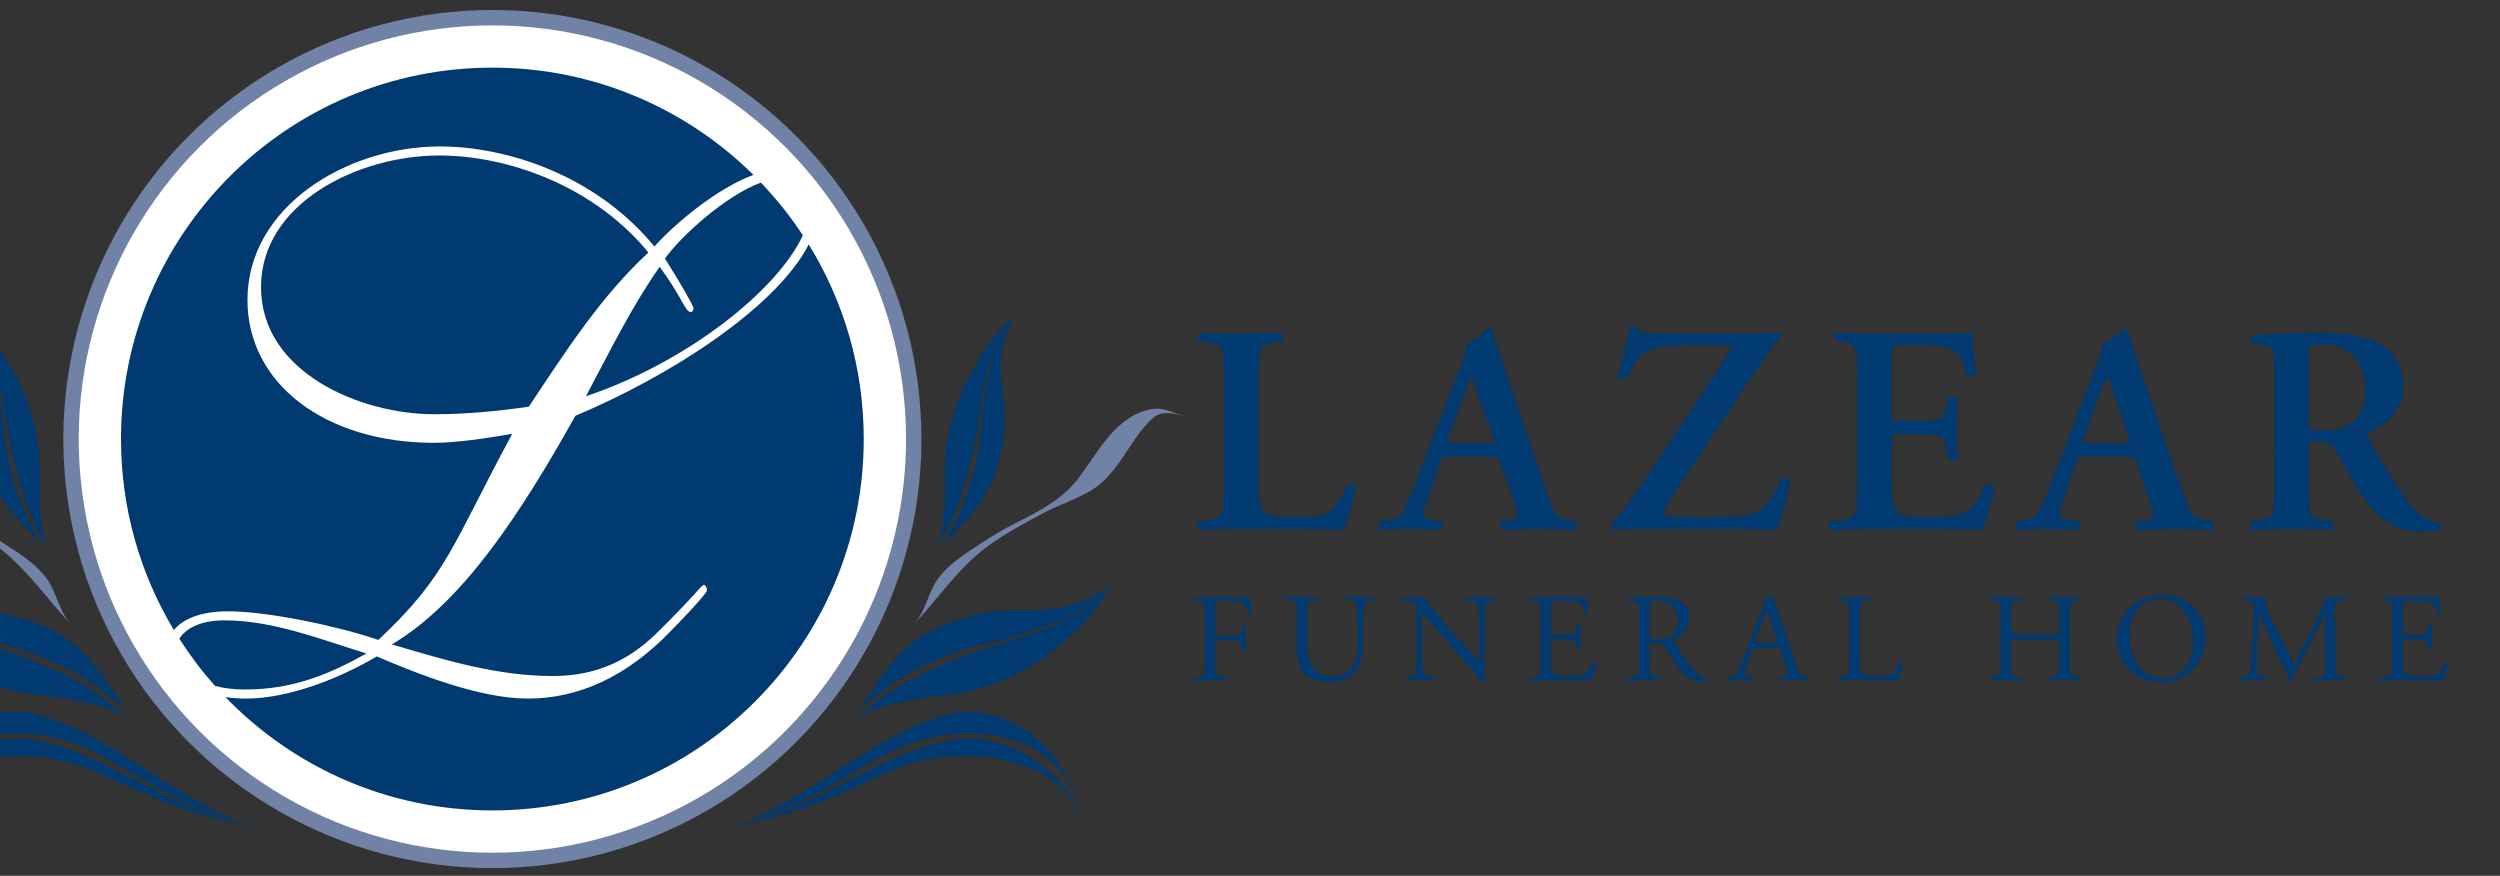
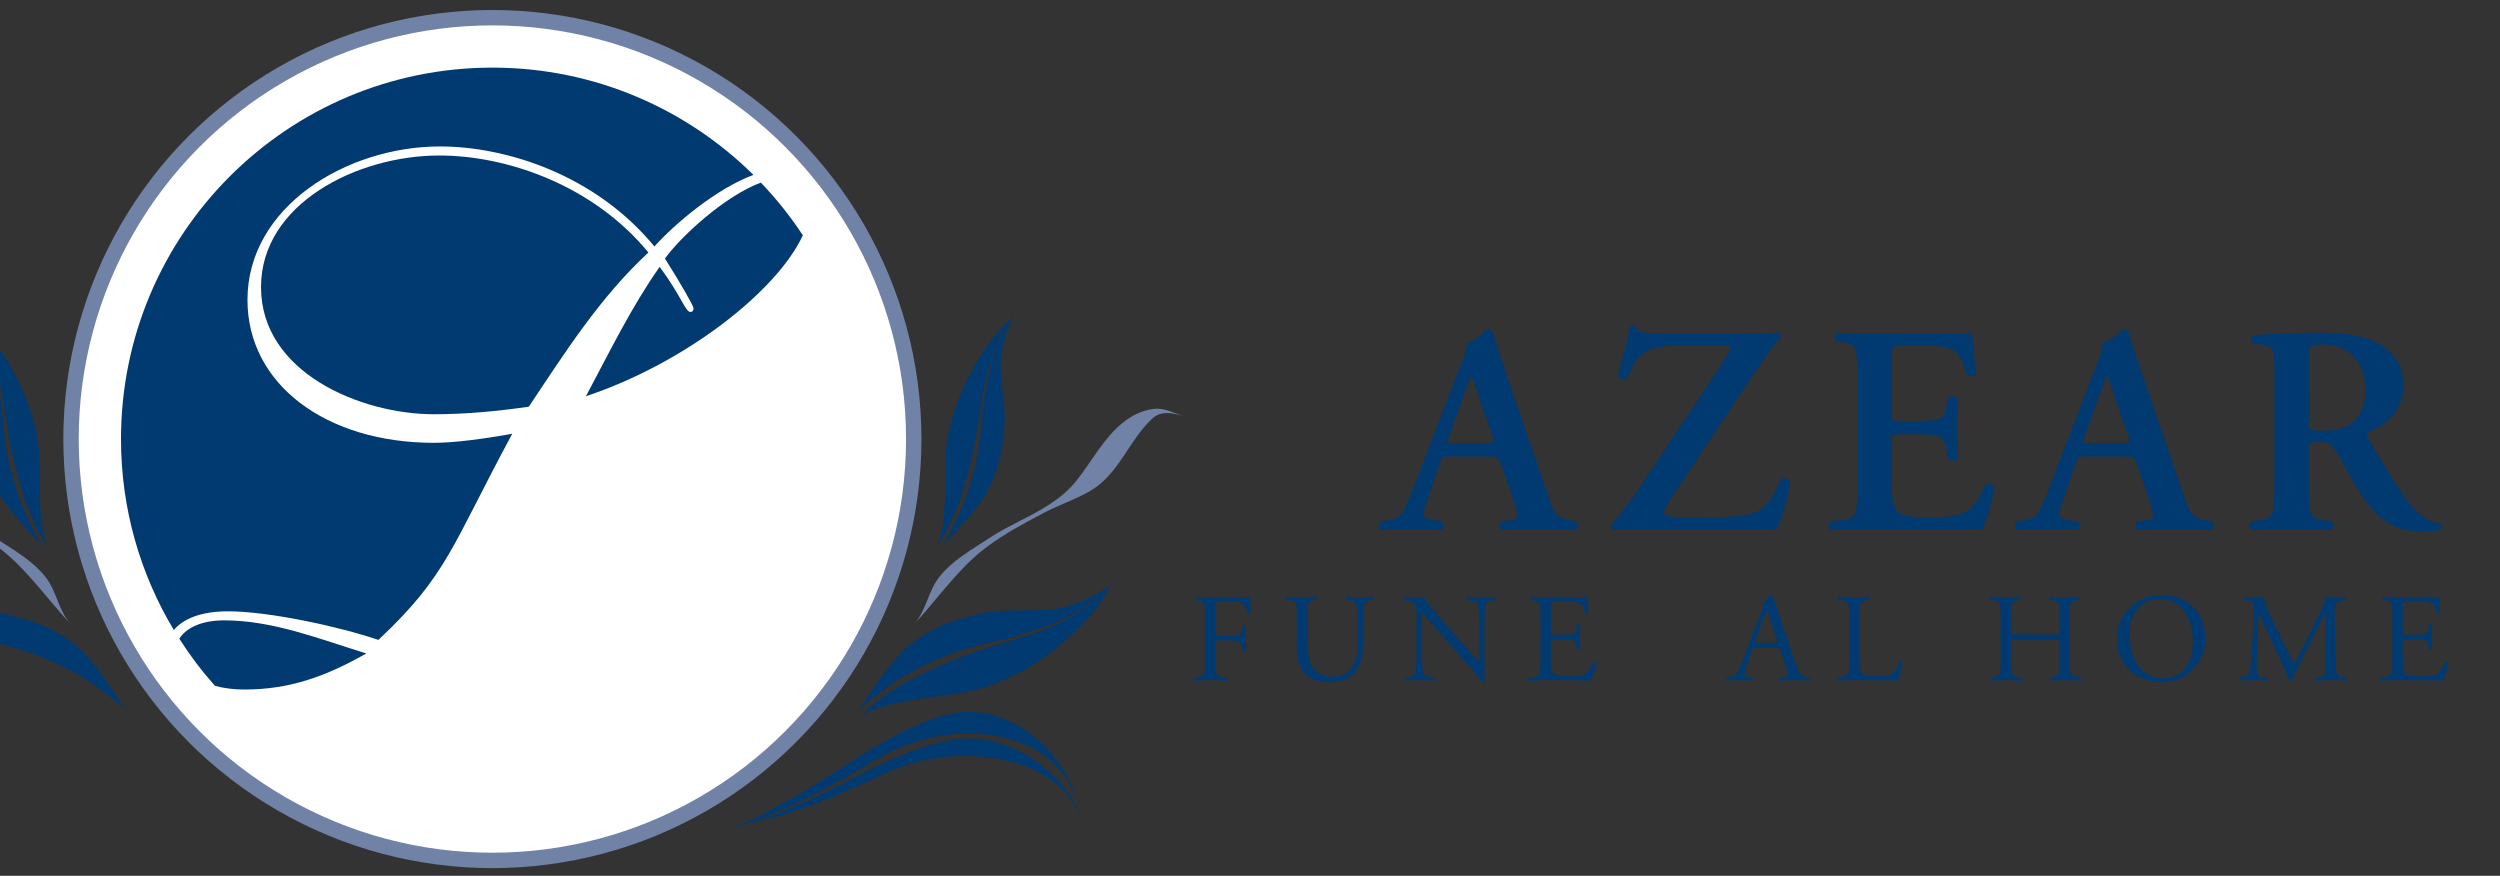
<svg xmlns="http://www.w3.org/2000/svg" version="1.1" id="Layer_1" x="0px" y="0px" width="162.463px" height="56.913px" viewBox="0 0 162.463 56.913" enable-background="new 0 0 162.463 56.913" xml:space="preserve">
  <rect x="0" y="0" width="162.463" height="56.913" fill="#333333" stroke="none" />
  <g>
    <circle fill="#FFFFFF" stroke="#7182A7" stroke-miterlimit="10" cx="31.998" cy="28.532" r="27.382" />
    <g>
-       <path fill="#003A70" d="M81.775,31.208c0,0.964,0.04,1.656,0.328,1.984c0.23,0.27,0.54,0.423,2.08,0.423    c2.139,0,2.447-0.097,3.333-2.08c0.192-0.096,0.501-0.038,0.596,0.116c-0.152,0.809-0.577,2.272-0.809,2.793    c-0.403-0.02-1.021-0.038-1.81-0.038c-0.771-0.02-1.735-0.02-2.813-0.02h-2.001c-0.983,0-1.945,0.02-2.754,0.058    c-0.155-0.077-0.212-0.462-0.038-0.559l0.578-0.096c0.905-0.117,1.078-0.175,1.078-2.178v-7.166c0-2.002-0.173-2.06-1.078-2.195    l-0.54-0.077c-0.136-0.096-0.136-0.481,0.038-0.559c0.962,0.039,1.83,0.058,2.716,0.058c0.846,0,1.714-0.02,2.562-0.058    c0.172,0.077,0.192,0.463,0.037,0.559l-0.425,0.077c-0.904,0.135-1.078,0.192-1.078,2.195V31.208z" />
      <path fill="#003A70" d="M94.198,29.667c-0.5,0-0.479,0-0.654,0.521l-0.789,2.312c-0.387,1.136-0.308,1.193,0.403,1.291    l0.561,0.096c0.135,0.135,0.115,0.481-0.04,0.559c-0.618-0.038-1.253-0.038-2.041-0.058c-0.638,0-1.233,0.02-1.907,0.058    c-0.137-0.097-0.154-0.386-0.02-0.559l0.578-0.096c0.559-0.078,0.771-0.251,1.058-0.888c0.233-0.5,0.542-1.309,0.945-2.35    l2.64-6.856c0.249-0.616,0.423-1.078,0.365-1.406c0.674-0.135,1.309-0.925,1.349-0.925c0.155,0,0.249,0.058,0.327,0.155    c0.309,0.866,0.559,1.771,0.866,2.639l2.773,8.069c0.442,1.29,0.54,1.427,1.521,1.6l0.29,0.058    c0.154,0.135,0.154,0.462,0.018,0.559c-0.789-0.038-1.502-0.058-2.501-0.058c-0.831,0-1.679,0.038-2.352,0.058    c-0.153-0.097-0.173-0.443-0.058-0.559l0.423-0.058c0.694-0.077,0.752-0.193,0.501-1.021l-0.904-2.619    c-0.193-0.521-0.251-0.521-0.791-0.521H94.198z M96.51,28.8c0.54,0,0.616-0.039,0.463-0.5l-0.811-2.311    c-0.325-1.021-0.442-1.387-0.538-1.522h-0.038c-0.078,0.135-0.231,0.616-0.577,1.522l-0.811,2.253    C93.986,28.8,94.044,28.8,94.507,28.8H96.51z" />
      <path fill="#003A70" d="M113.384,21.674c1.289,0,1.866-0.039,2.176-0.077c0.135,0.038,0.194,0.173,0.174,0.308    c-0.462,0.443-1.888,2.562-2.949,4.16l-3.117,4.7c-0.329,0.463-1.542,2.292-1.542,2.523c0,0.213,0.271,0.27,0.616,0.289    c0.385,0.019,0.828,0.037,2.233,0.037c1.772,0,2.736-0.097,3.333-0.441c0.539-0.327,1.003-1.002,1.406-2.043    c0.175-0.114,0.559-0.038,0.615,0.153c-0.172,1.271-0.596,2.679-0.923,3.16c-0.521-0.02-1.079-0.038-1.656-0.038    c-0.598-0.02-1.214-0.02-1.908-0.02h-5.008c-1.058,0-1.676,0.02-2.024,0.058c-0.095-0.038-0.151-0.174-0.112-0.289    c0.288-0.365,1.367-1.715,2.194-2.985l4.239-6.395c0.769-1.175,1.327-2.023,1.327-2.196c0-0.135-0.289-0.135-0.656-0.135h-2.327    c-1.466,0-2.37,0.174-2.854,0.655c-0.384,0.385-0.691,0.983-0.886,1.464c-0.193,0.134-0.537,0.057-0.615-0.135    c0.289-1.117,0.615-2.176,0.828-3.236c0.079-0.077,0.25-0.077,0.329,0c0.134,0.443,0.499,0.482,2.02,0.482H113.384z" />
      <path fill="#003A70" d="M120.702,24.446c0-2.04-0.172-2.099-1.078-2.233l-0.309-0.039c-0.135-0.135-0.116-0.481,0.039-0.559    c0.367,0.019,0.771,0.039,1.195,0.039c0.423,0.02,0.866,0.02,1.289,0.02h3.68c1.231,0,2.349-0.02,2.599-0.058    c0.078,0.327,0.195,1.849,0.308,2.677c-0.076,0.153-0.46,0.193-0.613,0.077c-0.309-1.117-0.599-1.598-1.216-1.752    c-0.442-0.135-1.019-0.174-1.539-0.174h-1.291c-0.828,0-0.828,0.039-0.828,1.136v3.255c0,0.501,0.019,0.52,0.462,0.52h0.925    c1.676,0,2.003-0.019,2.139-0.848l0.133-0.655c0.154-0.135,0.521-0.135,0.617,0.02c-0.02,0.52-0.058,1.213-0.058,1.926    c0,0.732,0.038,1.405,0.058,2.022c-0.097,0.135-0.463,0.135-0.617,0.02l-0.133-0.771c-0.136-0.809-0.463-0.848-2.139-0.848h-0.925    c-0.443,0-0.462,0.039-0.462,0.52v2.447c0,0.982,0.038,1.675,0.327,2.003c0.23,0.27,0.558,0.423,2.176,0.423    c2.447,0.04,2.872-0.521,3.543-2.08c0.174-0.135,0.501-0.077,0.618,0.116c-0.117,0.809-0.54,2.272-0.809,2.793    c-0.423-0.02-1.041-0.038-1.849-0.038c-0.809-0.02-1.772-0.02-2.909-0.02h-2.196c-0.847,0-2.021,0.02-2.889,0.058    c-0.153-0.077-0.174-0.424-0.038-0.559l0.712-0.076c0.906-0.098,1.078-0.154,1.078-2.197V24.446z" />
      <path fill="#003A70" d="M135.515,29.667c-0.501,0-0.48,0-0.654,0.521l-0.789,2.312c-0.386,1.136-0.31,1.193,0.403,1.291    l0.56,0.096c0.134,0.135,0.114,0.481-0.04,0.559c-0.615-0.038-1.252-0.038-2.041-0.058c-0.635,0-1.233,0.02-1.907,0.058    c-0.134-0.097-0.153-0.386-0.019-0.559l0.578-0.096c0.558-0.078,0.77-0.251,1.06-0.888c0.23-0.5,0.539-1.309,0.942-2.35    l2.64-6.856c0.251-0.616,0.425-1.078,0.368-1.406c0.67-0.135,1.309-0.925,1.346-0.925c0.155,0,0.251,0.058,0.327,0.155    c0.311,0.866,0.559,1.771,0.867,2.639l2.773,8.069c0.444,1.29,0.539,1.427,1.522,1.6l0.289,0.058    c0.153,0.135,0.153,0.462,0.02,0.559c-0.793-0.038-1.504-0.058-2.505-0.058c-0.83,0-1.677,0.038-2.351,0.058    c-0.152-0.097-0.172-0.443-0.058-0.559l0.423-0.058c0.694-0.077,0.752-0.193,0.501-1.021l-0.904-2.619    c-0.193-0.521-0.251-0.521-0.79-0.521H135.515z M137.825,28.8c0.539,0,0.618-0.039,0.463-0.5l-0.809-2.311    c-0.327-1.021-0.443-1.387-0.539-1.522h-0.039c-0.076,0.135-0.229,0.616-0.578,1.522l-0.809,2.253    c-0.21,0.559-0.155,0.559,0.308,0.559H137.825z" />
      <path fill="#003A70" d="M147.804,24.563c0-1.849-0.02-2.081-0.924-2.177l-0.502-0.058c-0.133-0.136-0.133-0.443,0.021-0.54    c1.213-0.115,2.849-0.173,4.429-0.173c1.503,0,2.812,0.192,3.659,0.654c0.982,0.521,1.695,1.426,1.695,2.812    c0,1.772-1.368,2.658-2.312,3.043c-0.117,0.057-0.076,0.212,0,0.327c1.542,2.6,2.504,4.238,3.408,4.988    c0.54,0.464,1.099,0.579,1.33,0.599c0.098,0.077,0.098,0.288,0.039,0.385c-0.231,0.058-0.598,0.116-1.271,0.116    c-1.85,0-2.853-0.751-4.027-2.542c-0.519-0.81-1.06-1.869-1.521-2.621c-0.348-0.578-0.561-0.655-1.195-0.655    c-0.578,0-0.598,0.02-0.598,0.425v2.464c0,2.043,0.175,2.1,1.081,2.216l0.423,0.058c0.134,0.135,0.115,0.481-0.038,0.559    c-0.848-0.038-1.714-0.058-2.563-0.058c-0.848,0-1.714,0.02-2.6,0.058c-0.153-0.077-0.212-0.424-0.038-0.559l0.423-0.058    c0.905-0.116,1.079-0.173,1.079-2.216V24.563z M150.037,27.336c0,0.616,0,0.654,0.927,0.654c1.886,0,2.753-0.924,2.753-2.754    c0-1.522-0.981-2.851-2.657-2.851c-1.003,0-1.022,0.058-1.022,0.943V27.336z" />
      <path fill="#003A70" d="M78.967,41.108c0,0.222,0.024,0.222,0.269,0.222h0.558c0.336,0,0.596-0.015,0.695-0.049    c0.09-0.033,0.155-0.073,0.205-0.287l0.073-0.326c0.041-0.049,0.18-0.049,0.212,0c0,0.196-0.032,0.523-0.032,0.826    c0,0.295,0.032,0.605,0.032,0.793c-0.032,0.05-0.155,0.05-0.212,0l-0.082-0.318c-0.034-0.147-0.106-0.262-0.261-0.312    c-0.115-0.031-0.319-0.039-0.63-0.039h-0.558c-0.245,0-0.269,0.008-0.269,0.22v1.138c0,0.858,0.017,0.981,0.499,1.021l0.279,0.025    c0.049,0.032,0.033,0.18-0.017,0.204c-0.482-0.017-0.761-0.024-1.087-0.024c-0.361,0-0.638,0.008-1.022,0.024    c-0.05-0.024-0.066-0.155-0.017-0.204l0.205-0.025c0.474-0.057,0.492-0.163,0.492-1.021v-2.946c0-0.857-0.018-0.973-0.492-1.03    l-0.13-0.017c-0.05-0.031-0.033-0.181,0.016-0.205c0.171,0.009,0.326,0.017,0.483,0.017c0.155,0.008,0.302,0.008,0.466,0.008    h1.504c0.524,0,0.999,0,1.106-0.024c0,0.377,0.007,0.77,0.023,1.08c-0.023,0.05-0.14,0.074-0.196,0.025    c-0.065-0.369-0.165-0.664-0.572-0.777c-0.181-0.041-0.451-0.049-0.794-0.049h-0.5c-0.246,0-0.246,0.016-0.246,0.327V41.108z" />
      <path fill="#003A70" d="M88.236,40.856c0-0.507-0.018-1.448-0.156-1.693c-0.058-0.099-0.206-0.156-0.41-0.172l-0.205-0.018    c-0.047-0.057-0.031-0.162,0.018-0.196c0.312,0.017,0.614,0.024,0.934,0.024c0.343,0,0.562-0.008,0.858-0.024    c0.066,0.042,0.057,0.148,0.016,0.196l-0.196,0.018c-0.203,0.016-0.368,0.09-0.408,0.195c-0.122,0.27-0.114,1.212-0.114,1.67    v0.924c0,0.711-0.115,1.465-0.572,1.955c-0.352,0.384-0.959,0.598-1.562,0.598c-0.566,0-1.131-0.106-1.531-0.451    c-0.434-0.358-0.639-0.956-0.639-1.929v-1.931c0-0.851-0.016-0.991-0.489-1.031l-0.204-0.018    c-0.051-0.032-0.033-0.172,0.017-0.196c0.407,0.017,0.687,0.024,1.012,0.024c0.337,0,0.606-0.008,1.009-0.024    c0.047,0.024,0.064,0.164,0.015,0.196l-0.195,0.018c-0.474,0.04-0.491,0.181-0.491,1.031v1.767c0,1.317,0.409,2.184,1.66,2.184    c1.186,0,1.638-0.932,1.638-2.175V40.856z" />
      <path fill="#003A70" d="M96.472,42.81c0,0.246,0,1.22,0.025,1.433c-0.018,0.049-0.066,0.09-0.156,0.09    c-0.097-0.139-0.337-0.426-1.048-1.235l-1.897-2.16c-0.22-0.254-0.776-0.924-0.948-1.104H92.43    c-0.033,0.099-0.039,0.287-0.039,0.531v1.784c0,0.385,0.016,1.449,0.146,1.694c0.057,0.09,0.212,0.139,0.417,0.154l0.254,0.025    c0.05,0.065,0.04,0.165-0.017,0.204c-0.368-0.017-0.654-0.024-0.957-0.024c-0.343,0-0.564,0.008-0.851,0.024    c-0.059-0.039-0.066-0.155-0.016-0.204l0.22-0.025c0.188-0.016,0.319-0.072,0.359-0.163c0.114-0.294,0.107-1.292,0.107-1.686    v-2.364c0-0.229-0.008-0.4-0.18-0.59c-0.115-0.113-0.312-0.171-0.507-0.195l-0.14-0.017c-0.049-0.05-0.049-0.171,0.017-0.205    c0.343,0.024,0.777,0.024,0.924,0.024c0.131,0,0.271-0.008,0.378-0.024c0.162,0.417,1.136,1.497,1.398,1.8l0.791,0.893    c0.557,0.638,0.966,1.088,1.351,1.481h0.017c0.033-0.042,0.033-0.172,0.033-0.345v-1.75c0-0.385-0.008-1.448-0.164-1.693    c-0.049-0.074-0.181-0.124-0.506-0.164l-0.139-0.017c-0.059-0.05-0.051-0.181,0.016-0.205c0.376,0.017,0.654,0.024,0.966,0.024    c0.352,0,0.563-0.008,0.842-0.024c0.064,0.042,0.064,0.155,0.016,0.205l-0.113,0.017c-0.263,0.04-0.427,0.106-0.458,0.173    c-0.14,0.294-0.124,1.308-0.124,1.685V42.81z" />
      <path fill="#003A70" d="M100.112,40.029c0-0.851-0.018-0.973-0.499-1.03l-0.131-0.017c-0.05-0.031-0.034-0.181,0.016-0.205    c0.18,0.009,0.335,0.017,0.489,0.017c0.157,0.008,0.312,0.008,0.477,0.008h1.538c0.521,0,1.006,0,1.104-0.024    c0.049,0.14,0.098,0.729,0.131,1.088c-0.033,0.051-0.163,0.066-0.205,0.018c-0.122-0.385-0.195-0.672-0.621-0.777    c-0.171-0.041-0.433-0.049-0.793-0.049h-0.59c-0.244,0-0.244,0.016-0.244,0.327v1.635c0,0.229,0.022,0.229,0.27,0.229h0.473    c0.345,0,0.599-0.016,0.696-0.048c0.098-0.033,0.155-0.082,0.195-0.287l0.067-0.336c0.039-0.048,0.179-0.048,0.212,0.009    c0,0.195-0.033,0.515-0.033,0.827c0,0.294,0.033,0.604,0.033,0.784c-0.033,0.058-0.173,0.058-0.212,0.009l-0.074-0.318    c-0.033-0.148-0.091-0.27-0.253-0.312c-0.115-0.032-0.312-0.04-0.632-0.04h-0.473c-0.247,0-0.27,0.008-0.27,0.22v1.154    c0,0.435,0.022,0.712,0.155,0.852c0.097,0.099,0.27,0.188,0.988,0.188c0.632,0,0.869-0.033,1.047-0.123    c0.147-0.081,0.369-0.368,0.582-0.793c0.057-0.041,0.172-0.016,0.204,0.058c-0.058,0.285-0.263,0.916-0.367,1.137    c-0.369-0.008-0.736-0.017-1.096-0.017c-0.37-0.008-0.729-0.008-1.099-0.008h-0.734c-0.352,0-0.631,0.008-1.113,0.024    c-0.05-0.024-0.064-0.155-0.018-0.204l0.272-0.025c0.466-0.04,0.507-0.163,0.507-1.021V40.029z" />
-       <path fill="#003A70" d="M106.524,40.037c0-0.776-0.025-0.916-0.36-0.956l-0.262-0.033c-0.058-0.041-0.058-0.172,0.008-0.203    c0.458-0.043,1.023-0.067,1.825-0.067c0.507,0,0.988,0.042,1.367,0.246c0.392,0.205,0.678,0.572,0.678,1.145    c0,0.778-0.613,1.203-1.022,1.367c-0.041,0.049,0,0.13,0.041,0.195c0.654,1.057,1.089,1.711,1.645,2.177    c0.138,0.123,0.343,0.212,0.564,0.229c0.041,0.016,0.048,0.082,0.008,0.115c-0.074,0.024-0.203,0.04-0.36,0.04    c-0.695,0-1.112-0.204-1.694-1.031c-0.212-0.302-0.547-0.867-0.801-1.235c-0.123-0.18-0.253-0.261-0.58-0.261    c-0.369,0-0.385,0.008-0.385,0.18v1.031c0,0.858,0.016,0.957,0.491,1.021l0.171,0.025c0.05,0.041,0.034,0.18-0.015,0.204    c-0.37-0.017-0.647-0.024-0.975-0.024c-0.344,0-0.639,0.008-1.023,0.024c-0.05-0.024-0.064-0.146-0.017-0.204l0.206-0.025    c0.473-0.057,0.49-0.163,0.49-1.021V40.037z M107.195,41.208c0,0.147,0,0.237,0.025,0.271c0.022,0.024,0.146,0.04,0.563,0.04    c0.295,0,0.605-0.033,0.842-0.212c0.222-0.173,0.41-0.458,0.41-1.015c0-0.646-0.402-1.261-1.311-1.261    c-0.505,0-0.53,0.033-0.53,0.262V41.208z" />
      <path fill="#003A70" d="M115.718,42.303c-0.056-0.179-0.09-0.204-0.335-0.204h-1.235c-0.205,0-0.253,0.025-0.31,0.196    l-0.288,0.858c-0.122,0.369-0.18,0.59-0.18,0.68c0,0.099,0.041,0.147,0.237,0.163l0.27,0.025c0.06,0.041,0.06,0.172-0.016,0.204    c-0.212-0.017-0.466-0.017-0.851-0.024c-0.27,0-0.563,0.017-0.784,0.024c-0.052-0.032-0.067-0.163-0.018-0.204l0.27-0.025    c0.198-0.016,0.376-0.107,0.49-0.399c0.146-0.377,0.377-0.908,0.721-1.825l0.834-2.209c0.115-0.295,0.163-0.45,0.141-0.581    c0.196-0.057,0.335-0.205,0.424-0.311c0.05,0,0.107,0.017,0.123,0.072c0.107,0.361,0.237,0.738,0.361,1.098l1.119,3.289    c0.237,0.703,0.345,0.826,0.696,0.866l0.22,0.025c0.06,0.041,0.042,0.172,0,0.204c-0.334-0.017-0.622-0.024-0.988-0.024    c-0.393,0-0.705,0.017-0.941,0.024c-0.065-0.032-0.073-0.163-0.016-0.204l0.237-0.025c0.172-0.016,0.285-0.064,0.285-0.146    c0-0.09-0.04-0.237-0.105-0.434L115.718,42.303z M114.099,41.575c-0.066,0.189-0.057,0.197,0.171,0.197h1.006    c0.239,0,0.255-0.033,0.181-0.254l-0.44-1.334c-0.067-0.195-0.14-0.417-0.188-0.514h-0.017c-0.025,0.039-0.107,0.236-0.198,0.481    L114.099,41.575z" />
      <path fill="#003A70" d="M120.17,40.029c0-0.857-0.018-0.99-0.533-1.03l-0.204-0.017c-0.05-0.031-0.034-0.181,0.015-0.205    c0.458,0.017,0.736,0.024,1.063,0.024c0.32,0,0.598-0.008,1.007-0.024c0.05,0.024,0.064,0.174,0.018,0.205l-0.197,0.017    c-0.482,0.04-0.5,0.173-0.5,1.03v2.848c0,0.515,0.025,0.729,0.173,0.884c0.09,0.09,0.246,0.188,0.892,0.188    c0.696,0,0.866-0.033,0.998-0.105c0.162-0.099,0.377-0.393,0.54-0.811c0.047-0.041,0.204-0.009,0.204,0.049    c0,0.09-0.229,0.925-0.344,1.146c-0.205-0.008-0.507-0.017-0.859-0.017c-0.35-0.008-0.752-0.008-1.177-0.008h-0.754    c-0.341,0-0.605,0.008-1.063,0.024c-0.049-0.024-0.064-0.155-0.015-0.204l0.245-0.025c0.475-0.049,0.492-0.163,0.492-1.021V40.029    z" />
      <path fill="#003A70" d="M131.088,41.559c-0.394,0-0.409,0.016-0.409,0.262v1.154c0,0.858,0.04,0.973,0.5,1.021l0.236,0.025    c0.05,0.032,0.032,0.18-0.018,0.204c-0.439-0.017-0.719-0.024-1.038-0.024c-0.352,0-0.63,0.017-0.949,0.024    c-0.049-0.024-0.064-0.155-0.016-0.204l0.139-0.025c0.459-0.082,0.475-0.163,0.475-1.021v-2.946c0-0.857-0.058-0.998-0.482-1.03    l-0.213-0.017c-0.05-0.031-0.032-0.181,0.016-0.205c0.401,0.009,0.68,0.024,1.031,0.024c0.319,0,0.599-0.008,0.95-0.024    c0.049,0.024,0.065,0.174,0.016,0.205l-0.154,0.017c-0.477,0.049-0.492,0.173-0.492,1.03v0.942c0,0.252,0.016,0.261,0.409,0.261    h2.34c0.393,0,0.409-0.009,0.409-0.261v-0.942c0-0.857-0.017-0.981-0.5-1.03l-0.154-0.017c-0.05-0.031-0.034-0.181,0.016-0.205    c0.377,0.017,0.656,0.024,0.99,0.024c0.317,0,0.598-0.008,0.966-0.024c0.049,0.024,0.066,0.174,0.016,0.205l-0.172,0.017    c-0.475,0.049-0.492,0.173-0.492,1.03v2.946c0,0.858,0.018,0.965,0.492,1.021l0.197,0.025c0.048,0.032,0.032,0.18-0.018,0.204    c-0.392-0.017-0.672-0.024-0.989-0.024c-0.334,0-0.631,0.008-0.99,0.024c-0.05-0.024-0.065-0.155-0.016-0.204l0.154-0.025    c0.5-0.064,0.483-0.163,0.5-1.021v-1.154c0-0.246-0.017-0.262-0.409-0.262H131.088z" />
      <path fill="#003A70" d="M137.565,41.559c0-1.637,1.228-2.888,2.914-2.888c1.89,0,2.838,1.365,2.838,2.807    c0,1.652-1.261,2.854-2.838,2.854C138.662,44.333,137.565,43.032,137.565,41.559z M142.501,41.73c0-1.349-0.6-2.805-2.16-2.805    c-0.853,0-1.957,0.58-1.957,2.373c0,1.21,0.59,2.781,2.202,2.781C141.566,44.08,142.501,43.343,142.501,41.73z" />
      <path fill="#003A70" d="M148.511,42.017c0.188,0.384,0.367,0.762,0.564,1.12h0.016c0.222-0.384,0.427-0.809,0.631-1.227    l0.77-1.562c0.376-0.745,0.604-1.195,0.621-1.572c0.278,0.024,0.45,0.024,0.614,0.024c0.204,0,0.473-0.008,0.729-0.024    c0.047,0.034,0.047,0.174,0.008,0.205l-0.173,0.017c-0.517,0.058-0.581,0.204-0.574,0.776c0.018,0.869,0.025,2.382,0.093,3.561    c0.022,0.408,0.016,0.621,0.399,0.661l0.262,0.025c0.05,0.049,0.04,0.172-0.015,0.204c-0.337-0.017-0.672-0.024-0.968-0.024    c-0.286,0-0.654,0.008-0.989,0.024c-0.059-0.039-0.066-0.155-0.016-0.204l0.235-0.025c0.401-0.04,0.401-0.172,0.401-0.694    l-0.024-3.412h-0.016c-0.058,0.09-0.369,0.745-0.532,1.063l-0.729,1.432c-0.367,0.721-0.736,1.489-0.884,1.866    c-0.015,0.024-0.048,0.032-0.08,0.032c-0.018,0-0.058-0.008-0.074-0.032c-0.141-0.435-0.532-1.235-0.72-1.637l-0.736-1.579    c-0.173-0.377-0.344-0.801-0.524-1.179h-0.017c-0.031,0.507-0.058,0.982-0.083,1.458c-0.022,0.497-0.055,1.227-0.055,1.921    c0,0.606,0.048,0.736,0.366,0.761l0.312,0.025c0.056,0.049,0.048,0.18-0.008,0.204c-0.279-0.017-0.599-0.024-0.908-0.024    c-0.262,0-0.558,0.008-0.836,0.024c-0.049-0.039-0.065-0.163-0.016-0.204l0.18-0.025c0.343-0.04,0.457-0.098,0.508-0.67    c0.049-0.54,0.089-0.99,0.139-1.8c0.042-0.679,0.073-1.375,0.091-1.824c0.017-0.517-0.049-0.622-0.55-0.704l-0.13-0.017    c-0.041-0.05-0.033-0.171,0.033-0.205c0.244,0.017,0.44,0.024,0.646,0.024c0.187,0,0.407,0,0.678-0.024    c-0.031,0.319,0.173,0.827,0.427,1.351L148.511,42.017z" />
      <path fill="#003A70" d="M155.472,40.029c0-0.851-0.016-0.973-0.499-1.03l-0.132-0.017c-0.047-0.031-0.032-0.181,0.018-0.205    c0.18,0.009,0.335,0.017,0.492,0.017c0.152,0.008,0.31,0.008,0.474,0.008h1.536c0.524,0,1.006,0,1.104-0.024    c0.05,0.14,0.1,0.729,0.132,1.088c-0.032,0.051-0.162,0.066-0.204,0.018c-0.121-0.385-0.195-0.672-0.62-0.777    c-0.174-0.041-0.434-0.049-0.796-0.049h-0.589c-0.245,0-0.245,0.016-0.245,0.327v1.635c0,0.229,0.025,0.229,0.271,0.229h0.474    c0.345,0,0.598-0.016,0.695-0.048c0.099-0.033,0.156-0.082,0.198-0.287l0.064-0.336c0.041-0.048,0.181-0.048,0.213,0.009    c0,0.195-0.032,0.515-0.032,0.827c0,0.294,0.032,0.604,0.032,0.784c-0.032,0.058-0.172,0.058-0.213,0.009l-0.072-0.318    c-0.034-0.148-0.092-0.27-0.257-0.312c-0.112-0.032-0.31-0.04-0.629-0.04h-0.474c-0.245,0-0.271,0.008-0.271,0.22v1.154    c0,0.435,0.025,0.712,0.155,0.852c0.1,0.099,0.271,0.188,0.99,0.188c0.631,0,0.867-0.033,1.048-0.123    c0.146-0.081,0.368-0.368,0.58-0.793c0.057-0.041,0.173-0.016,0.205,0.058c-0.057,0.285-0.262,0.916-0.369,1.137    c-0.367-0.008-0.734-0.017-1.096-0.017c-0.368-0.008-0.727-0.008-1.095-0.008h-0.736c-0.353,0-0.631,0.008-1.113,0.024    c-0.05-0.024-0.067-0.155-0.015-0.204l0.267-0.025c0.468-0.04,0.509-0.163,0.509-1.021V40.029z" />
    </g>
    <g>
      <path fill="#003A70" d="M28.547,10.105c-5.328,0-11.585,3.129-11.585,8.554c0,5.572,6.501,8.261,11.243,8.261    c2.052,0,4.105-0.196,6.159-0.49c2.346-3.519,4.645-7.136,7.772-10.02C38.617,12.109,33.043,10.105,28.547,10.105z" />
      <path fill="#003A70" d="M52.173,15.29c-0.805-1.224-1.719-2.369-2.728-3.424c-2.337,0.868-5.186,3.484-6.234,4.936    c1.026,1.614,1.858,3.08,1.858,3.227c0,0.195-0.099,0.244-0.197,0.244c-0.342,0-0.586-1.027-2.004-2.933    c-1.857,2.639-3.274,5.573-4.791,8.408C44.531,23.597,50.492,18.927,52.173,15.29z" />
      <path fill="#003A70" d="M14.812,39.726c2.639,0,7.185,0.979,9.776,1.858c4.497-4.205,4.791-6.158,8.701-13.395    c-1.907,0.344-3.812,0.588-5.084,0.588c-7.038,0-12.123-3.813-12.123-9.288c0-6.062,6.453-9.972,12.514-9.972    c4.253,0,10.07,1.809,13.932,6.501c1.279-1.433,3.997-3.75,6.434-4.653c-4.36-4.308-10.351-6.97-16.962-6.97    c-13.331,0-24.137,10.806-24.137,24.135c0,4.54,1.255,8.784,3.434,12.411C11.881,40.242,13.01,39.726,14.812,39.726z" />
-       <path fill="#003A70" d="M52.556,15.887c-2.158,4.177-9.132,8.604-15.162,11.131c-3.618,6.453-7.332,12.123-11.927,14.859    c3.471,1.027,6.842,2.054,10.461,2.054c2.688,0,4.839-0.929,6.695-2.738c2.739-2.688,2.933-3.178,3.129-3.178    c0.096,0,0.194,0.197,0.194,0.343c0,0.097-0.391,0.636-2.394,2.689c-2.835,2.933-5.965,4.35-9.239,4.35    c-3.176,0-7.186-1.613-9.826-2.737c-2.492,1.466-5.767,2.737-8.505,2.737c-0.464,0-0.911-0.034-1.335-0.097    c4.388,4.539,10.536,7.365,17.35,7.365c13.328,0,24.134-10.806,24.134-24.134C56.133,23.895,54.823,19.565,52.556,15.887z" />
      <path fill="#003A70" d="M23.805,42.465c-3.03-0.931-6.061-2.151-9.237-2.151c-1.513,0-2.483,0.509-2.916,1.192    c0.692,1.085,1.466,2.109,2.318,3.064c0.553,0.149,1.192,0.239,1.917,0.239C18.869,44.81,21.214,43.931,23.805,42.465z" />
    </g>
    <path fill="none" d="M2.263,48.101c3.399,0.638,6.372,2.674,9.415,4.004c1.233,0.538,2.482,1.13,3.841,1.445   c-3.018-1.01-5.813-2.628-8.573-4.249C4.865,48.079,2.39,47.487,0,47.731v0.354C0.742,47.966,1.503,47.958,2.263,48.101z" />
    <path fill="#7182A7" d="M4.624,40.595c-0.81-0.861-0.924-2.125-1.632-3.053C2.215,36.525,1.065,35.846,0,35.156v0.494   C1.783,37.026,3.086,38.956,4.624,40.595z" />
    <path fill="#003A70" d="M1.779,42.361c1.216,0.415,2.41,0.961,3.5,1.6c0.569,0.332,1.098,0.72,1.609,1.127   c0.471,0.375,1.109,0.76,1.474,1.243c-1.114-1.475-1.982-3.119-3.422-4.36c-1.364-1.176-3.063-1.747-4.858-2.121   C0.055,39.843,0.027,39.841,0,39.836v2.007C0.603,41.994,1.2,42.163,1.779,42.361z" />
-     <path fill="#003A70" d="M5.102,45.568c0.917,0.19,2.563,0.479,3.135,1.253c-0.47-0.636-1.07-1.155-1.726-1.592   c-0.561-0.376-1.147-0.796-1.762-1.093c-0.417-0.198-0.817-0.417-1.239-0.604c-1.01-0.449-2.031-0.883-3.095-1.236   C0.279,42.251,0.139,42.208,0,42.165v2.498C1.628,45.184,3.409,45.21,5.102,45.568z" />
    <path fill="#003A70" d="M0.566,28.4c0.165,0.931,0.395,1.845,0.638,2.753c0.101,0.379,0.229,0.748,0.342,1.127   c0.163,0.556,0.429,1.119,0.663,1.649c0.27,0.62,0.609,1.214,1.051,1.729c-0.538-0.625-0.593-2.01-0.647-2.789   c-0.109-1.541,0.092-3.081-0.229-4.602c-0.102-0.49-0.224-0.966-0.369-1.435c-0.183-0.592-0.405-1.171-0.675-1.746   c-0.386-0.819-0.832-1.61-1.339-2.36v2.288C0.229,26.135,0.369,27.284,0.566,28.4z" />
    <path fill="#003A70" d="M2.867,35.652c-0.334-0.396-0.566-0.992-0.807-1.45c-0.264-0.498-0.507-1.01-0.707-1.535   c-0.382-1.014-0.681-2.091-0.875-3.157c-0.147-0.797-0.252-1.62-0.301-2.427C0.149,26.645,0.079,26.212,0,25.782v6.405   C0.803,33.496,1.899,34.508,2.867,35.652z" />
-     <path fill="#003A70" d="M16.228,53.687c-0.094-0.014-0.184-0.035-0.273-0.051c-1.184-0.467-2.305-1.131-3.413-1.746   c-3.231-1.795-6.424-4.466-9.995-5.426c-0.863-0.233-1.72-0.244-2.547-0.1v1.366c2.39-0.244,4.865,0.348,6.946,1.57   c2.76,1.621,5.555,3.239,8.573,4.249c-1.359-0.315-2.608-0.907-3.841-1.445c-3.042-1.33-6.016-3.366-9.415-4.004   C1.503,47.958,0.742,47.966,0,48.085v1.105c2.233-0.235,4.5,0.16,6.388,1.036c2.93,1.358,5.903,2.717,9.213,3.35   c0.411,0.137,0.826,0.256,1.245,0.368c-0.299-0.088-0.594-0.19-0.883-0.304C16.052,53.655,16.138,53.672,16.228,53.687z" />
    <path fill="#7182A7" d="M74.913,26.579c-0.723,0.097-1.374,0.438-1.922,0.871c-1.253,0.986-2.048,2.548-3.042,3.793   c-0.488,0.612-1.042,1.067-1.712,1.513c-1.264,0.838-2.685,1.372-3.963,2.22c-1.138,0.755-2.425,1.46-3.27,2.566   c-0.707,0.928-0.824,2.191-1.633,3.053c1.582-1.687,2.913-3.688,4.776-5.066c1.159-0.855,2.382-1.51,3.664-2.19   c0.985-0.521,2.059-0.867,3.019-1.424c1.881-1.09,2.497-3.245,4.02-4.687c0.61-0.577,1.319-0.386,2.126-0.181   C76.219,26.854,75.715,26.472,74.913,26.579z" />
    <path fill="#003A70" d="M63.913,39.849c-1.796,0.374-3.493,0.945-4.856,2.121c-1.44,1.241-2.31,2.886-3.423,4.36   c0.364-0.483,1.003-0.868,1.474-1.243c0.511-0.407,1.041-0.795,1.609-1.127c1.088-0.639,2.283-1.185,3.5-1.6   c0.912-0.312,1.862-0.571,2.815-0.763c0.893-0.178,1.722-0.511,2.57-0.79c0.803-0.266,1.628-0.556,2.33-1.006   c0.237-0.153,0.494-0.296,0.714-0.465c0.246-0.189,0.496-0.491,0.784-0.612c-2.071,2.067-5.1,2.657-7.851,3.571   c-1.064,0.354-2.083,0.787-3.095,1.236c-0.421,0.187-0.821,0.405-1.24,0.604c-0.612,0.297-1.2,0.717-1.761,1.093   c-0.654,0.437-1.255,0.956-1.725,1.592c0.572-0.773,2.217-1.062,3.134-1.253c1.818-0.384,3.736-0.378,5.456-1.021   c0.554-0.205,1.088-0.435,1.603-0.689c0.65-0.323,1.272-0.693,1.872-1.123c0.942-0.674,1.832-1.424,2.62-2.271   c0.399-0.431,0.774-0.887,1.117-1.369c0.256-0.361,0.448-0.953,0.795-1.221c-0.815,0.63-1.727,1.129-2.729,1.458   C67.822,39.92,65.765,39.465,63.913,39.849z" />
    <path fill="#003A70" d="M62.45,32.28c0.112-0.379,0.241-0.748,0.343-1.127c0.243-0.908,0.47-1.822,0.636-2.753   c0.426-2.405,0.568-4.967,1.956-7.077c-0.065,0.259-0.272,0.525-0.394,0.763c-0.107,0.214-0.191,0.451-0.285,0.673   c-0.277,0.661-0.419,1.386-0.538,2.088c-0.13,0.742-0.302,1.48-0.349,2.235c-0.051,0.807-0.154,1.629-0.302,2.427   c-0.195,1.066-0.493,2.144-0.875,3.157c-0.201,0.525-0.445,1.037-0.707,1.535c-0.242,0.458-0.474,1.055-0.808,1.45   c1.023-1.21,2.204-2.264,3.013-3.688c0.769-1.35,1.037-2.837,1.141-4.358c0.108-1.572-0.452-3.127-0.181-4.701   c0.151-0.877,0.442-1.717,0.846-2.508c-0.172,0.339-0.609,0.618-0.863,0.904c-0.337,0.378-0.649,0.777-0.941,1.191   c-0.576,0.815-1.062,1.691-1.488,2.594c-0.269,0.575-0.492,1.154-0.675,1.746c-0.146,0.469-0.267,0.945-0.37,1.435   c-0.32,1.521-0.12,3.061-0.228,4.602c-0.054,0.779-0.109,2.164-0.647,2.789c0.443-0.515,0.782-1.108,1.051-1.729   C62.021,33.399,62.285,32.835,62.45,32.28z" />
    <path fill="#003A70" d="M70.268,53.104c-0.004-0.033-0.012-0.068-0.017-0.102c0.005,0.029,0.009,0.062,0.013,0.09   c-1.151-3.03-4.882-5.678-8.532-4.991c-3.4,0.638-6.372,2.674-9.415,4.004c-1.232,0.538-2.482,1.13-3.839,1.445   c3.016-1.01,5.811-2.628,8.571-4.249c2.682-1.573,6.017-2.121,8.98-1.151c2.196,0.72,3.798,2.531,4.219,4.84   c-0.705-4.021-4.706-7.629-8.801-6.525c-3.569,0.96-6.762,3.631-9.994,5.426c-1.109,0.615-2.229,1.279-3.413,1.746   c-0.09,0.016-0.18,0.037-0.273,0.051c0.088-0.015,0.176-0.032,0.264-0.046c-0.291,0.113-0.585,0.216-0.884,0.304   c0.419-0.112,0.835-0.231,1.245-0.368c3.311-0.633,6.284-1.991,9.215-3.35c2.521-1.17,5.713-1.484,8.605-0.583   c1.921,0.598,3.414,1.892,4.061,3.513c0.015,0.103,0.032,0.206,0.046,0.31c-0.014-0.1-0.027-0.201-0.042-0.301   c0.072,0.184,0.136,0.369,0.187,0.561C70.411,53.517,70.347,53.311,70.268,53.104z" />
  </g>
</svg>